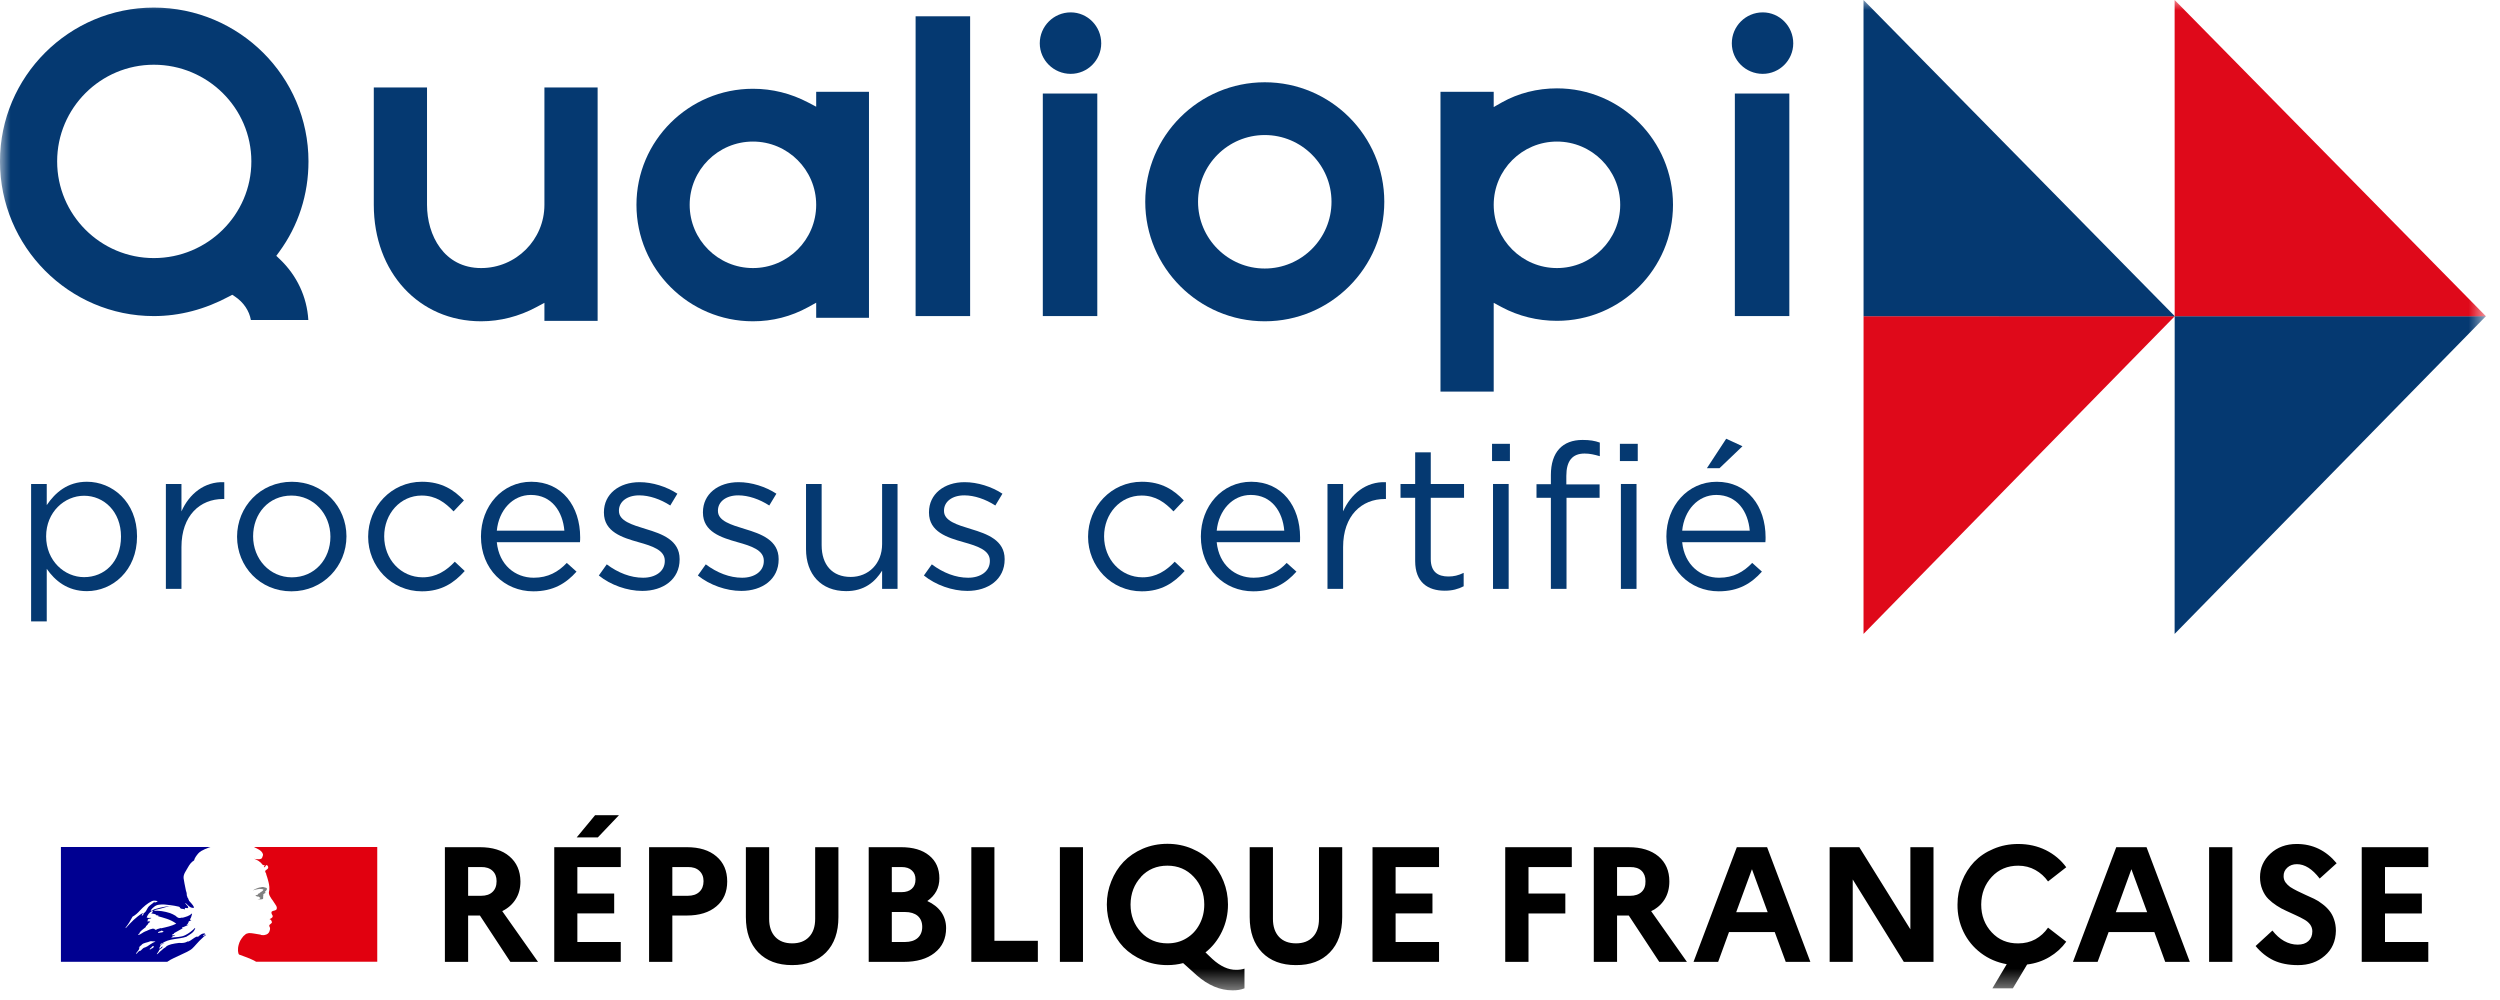
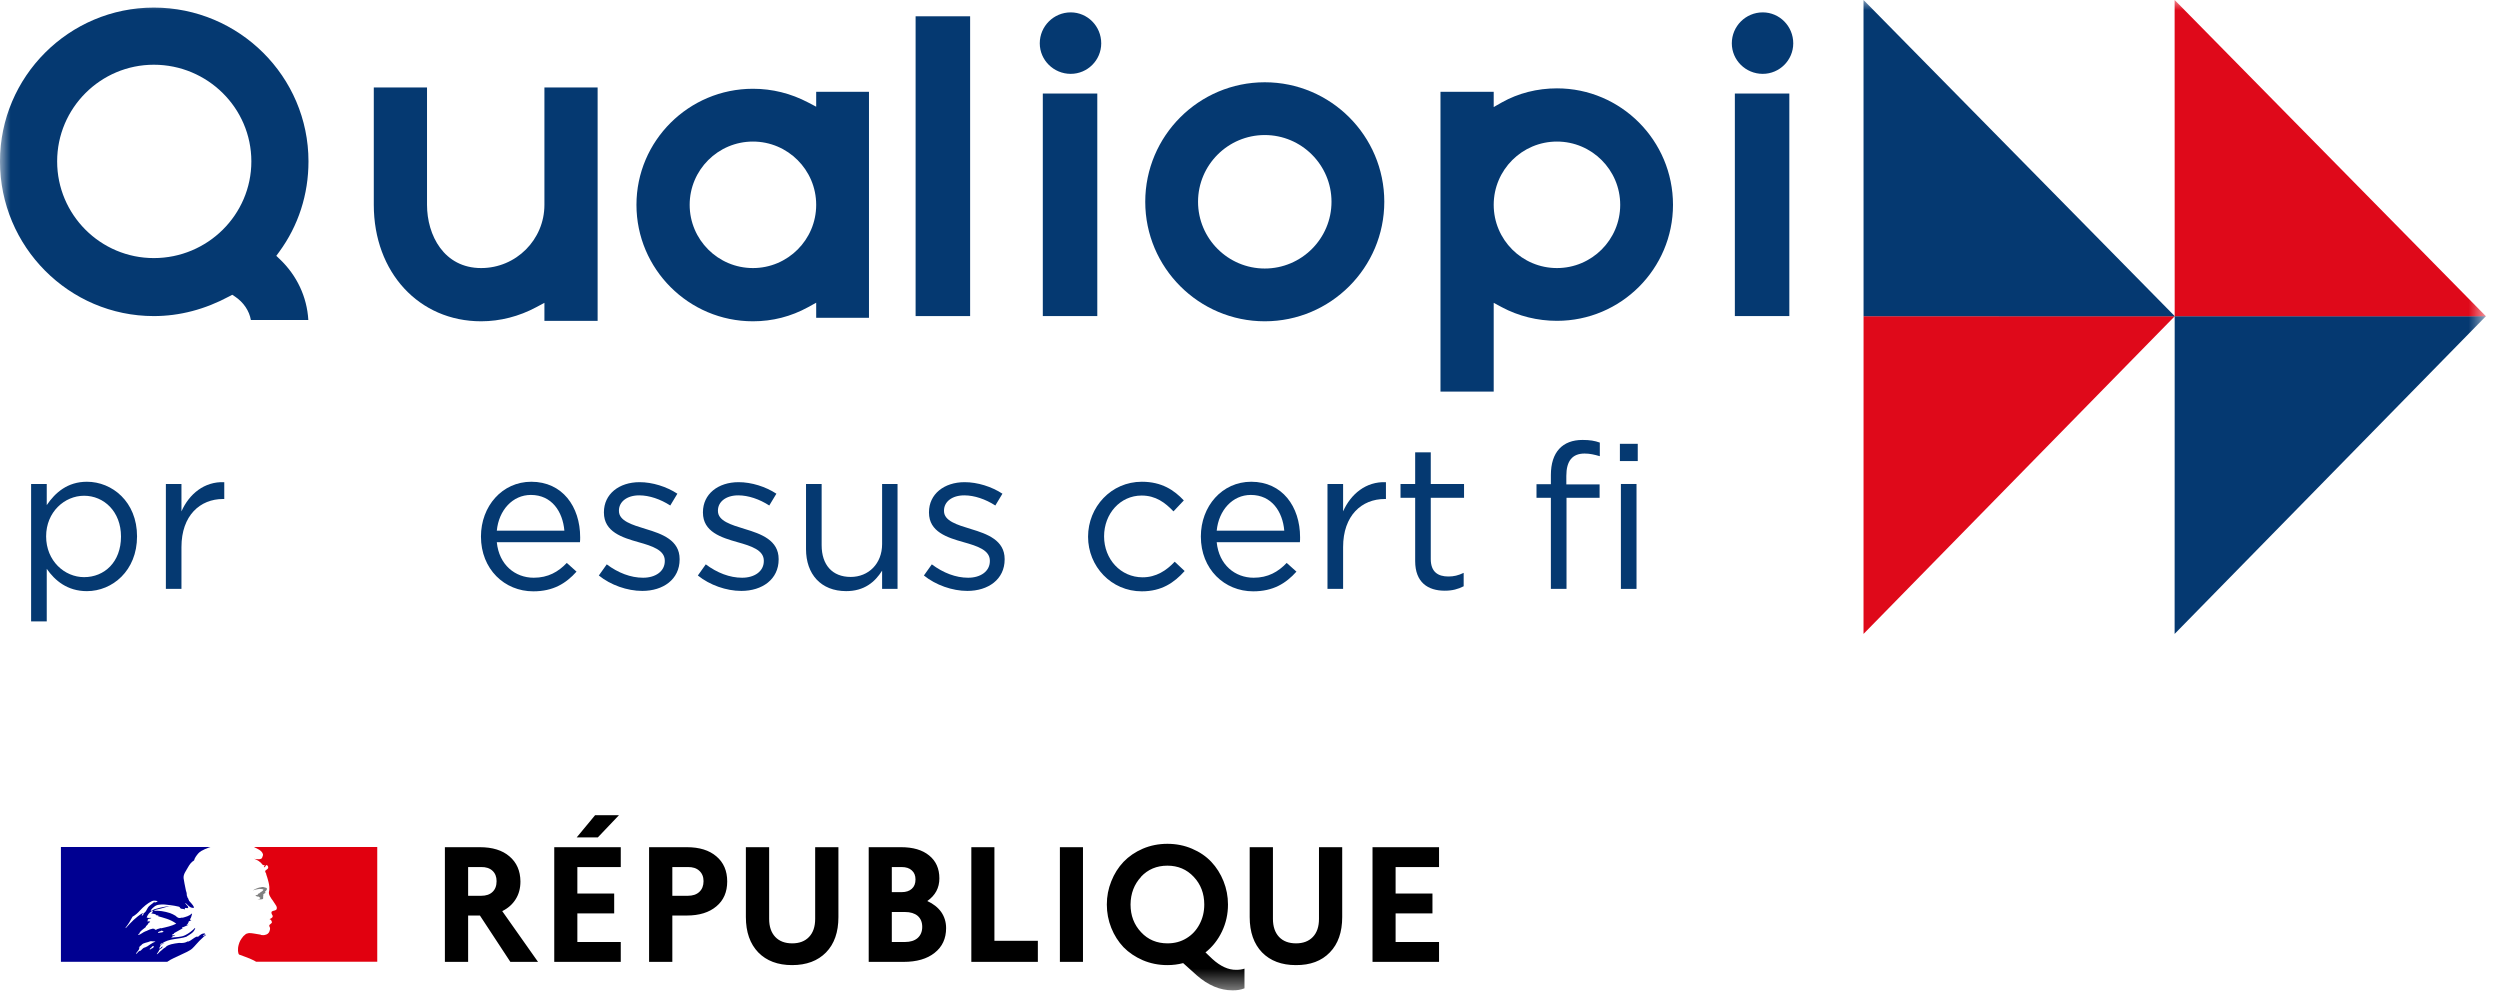
<svg xmlns="http://www.w3.org/2000/svg" xmlns:xlink="http://www.w3.org/1999/xlink" width="120px" height="48px" viewBox="0 0 120 48" version="1.1">
  <title>Group 49</title>
  <defs>
    <polygon id="path-1" points="0 47.536 119.328 47.536 119.328 0 0 0" />
  </defs>
  <g id="Symbols" stroke="none" stroke-width="1" fill="none" fill-rule="evenodd">
    <g id="footer" transform="translate(-135, -384)">
      <g id="Group-13" transform="translate(135, 349)">
        <g id="Group-49" transform="translate(0, 35)">
          <path d="M4.036,23.796 C3.1,23.796 2.214,24.575 2.214,25.745 C2.214,26.923 3.1,27.703 4.036,27.703 C5.01,27.703 5.808,26.981 5.808,25.754 C5.808,24.556 4.99,23.796 4.036,23.796 M4.172,28.375 C3.237,28.375 2.633,27.868 2.244,27.303 L2.244,29.826 L1.493,29.826 L1.493,23.231 L2.244,23.231 L2.244,24.245 C2.653,23.641 3.246,23.124 4.172,23.124 C5.38,23.124 6.578,24.079 6.578,25.745 C6.578,27.4 5.389,28.375 4.172,28.375" id="Fill-1" fill="#053971" />
          <path d="M8.71,28.267 L7.962,28.267 L7.962,23.231 L8.71,23.231 L8.71,24.546 C9.08,23.709 9.811,23.105 10.765,23.144 L10.765,23.952 L10.706,23.952 C9.606,23.952 8.71,24.741 8.71,26.26 L8.71,28.267 Z" id="Fill-3" fill="#053971" />
-           <path d="M13.99,23.787 C12.898,23.787 12.149,24.653 12.149,25.744 C12.149,26.835 12.947,27.712 14.009,27.712 C15.1,27.712 15.86,26.845 15.86,25.763 C15.86,24.663 15.051,23.787 13.99,23.787 M13.99,28.384 C12.479,28.384 11.379,27.195 11.379,25.763 C11.379,24.332 12.49,23.125 14.009,23.125 C15.519,23.125 16.63,24.312 16.63,25.744 C16.63,27.176 15.509,28.384 13.99,28.384" id="Fill-5" fill="#053971" />
-           <path d="M20.252,28.384 C18.782,28.384 17.671,27.186 17.671,25.764 C17.671,24.332 18.782,23.124 20.252,23.124 C21.206,23.124 21.8,23.524 22.268,24.02 L21.771,24.546 C21.372,24.128 20.924,23.786 20.242,23.786 C19.22,23.786 18.441,24.653 18.441,25.745 C18.441,26.845 19.239,27.711 20.291,27.711 C20.933,27.711 21.431,27.39 21.83,26.962 L22.307,27.409 C21.8,27.975 21.197,28.384 20.252,28.384" id="Fill-7" fill="#053971" />
          <path d="M27.09,25.471 C27.011,24.556 26.485,23.757 25.483,23.757 C24.606,23.757 23.942,24.488 23.847,25.471 L27.09,25.471 Z M25.619,27.731 C26.31,27.731 26.798,27.448 27.206,27.02 L27.673,27.439 C27.167,28.004 26.554,28.384 25.599,28.384 C24.217,28.384 23.086,27.322 23.086,25.754 C23.086,24.293 24.108,23.124 25.501,23.124 C26.991,23.124 27.848,24.312 27.848,25.793 C27.848,25.861 27.848,25.939 27.838,26.027 L23.847,26.027 C23.953,27.118 24.732,27.731 25.619,27.731 L25.619,27.731 Z" id="Fill-9" fill="#053971" />
          <path d="M30.829,28.364 C30.108,28.364 29.309,28.082 28.744,27.624 L29.124,27.089 C29.669,27.498 30.274,27.731 30.867,27.731 C31.472,27.731 31.91,27.419 31.91,26.932 L31.91,26.913 C31.91,26.407 31.316,26.211 30.654,26.026 C29.866,25.803 28.988,25.53 28.988,24.605 L28.988,24.585 C28.988,23.719 29.709,23.144 30.703,23.144 C31.316,23.144 31.997,23.358 32.514,23.698 L32.173,24.264 C31.705,23.962 31.169,23.777 30.682,23.777 C30.088,23.777 29.709,24.089 29.709,24.507 L29.709,24.527 C29.709,25.004 30.334,25.189 31.004,25.394 C31.784,25.628 32.622,25.93 32.622,26.835 L32.622,26.854 C32.622,27.809 31.833,28.364 30.829,28.364" id="Fill-11" fill="#053971" />
          <path d="M35.582,28.364 C34.861,28.364 34.064,28.082 33.497,27.624 L33.877,27.089 C34.423,27.498 35.027,27.731 35.62,27.731 C36.225,27.731 36.663,27.419 36.663,26.932 L36.663,26.913 C36.663,26.407 36.069,26.211 35.406,26.026 C34.619,25.803 33.741,25.53 33.741,24.605 L33.741,24.585 C33.741,23.719 34.461,23.144 35.455,23.144 C36.069,23.144 36.75,23.358 37.267,23.698 L36.925,24.264 C36.458,23.962 35.923,23.777 35.435,23.777 C34.841,23.777 34.461,24.089 34.461,24.507 L34.461,24.527 C34.461,25.004 35.086,25.189 35.757,25.394 C36.536,25.628 37.375,25.93 37.375,26.835 L37.375,26.854 C37.375,27.809 36.585,28.364 35.582,28.364" id="Fill-13" fill="#053971" />
          <path d="M42.341,23.231 L43.082,23.231 L43.082,28.267 L42.341,28.267 L42.341,27.391 C42,27.936 41.484,28.374 40.617,28.374 C39.4,28.374 38.689,27.556 38.689,26.359 L38.689,23.231 L39.439,23.231 L39.439,26.172 C39.439,27.108 39.946,27.693 40.833,27.693 C41.688,27.693 42.341,27.059 42.341,26.114 L42.341,23.231 Z" id="Fill-15" fill="#053971" />
          <path d="M46.432,28.364 C45.712,28.364 44.912,28.082 44.347,27.624 L44.727,27.089 C45.273,27.498 45.876,27.731 46.47,27.731 C47.074,27.731 47.513,27.419 47.513,26.932 L47.513,26.913 C47.513,26.407 46.919,26.211 46.257,26.026 C45.467,25.803 44.591,25.53 44.591,24.605 L44.591,24.585 C44.591,23.719 45.312,23.144 46.304,23.144 C46.919,23.144 47.6,23.358 48.117,23.698 L47.776,24.264 C47.308,23.962 46.772,23.777 46.286,23.777 C45.691,23.777 45.312,24.089 45.312,24.507 L45.312,24.527 C45.312,25.004 45.935,25.189 46.607,25.394 C47.386,25.628 48.223,25.93 48.223,26.835 L48.223,26.854 C48.223,27.809 47.435,28.364 46.432,28.364" id="Fill-17" fill="#053971" />
          <path d="M54.808,28.384 C53.337,28.384 52.227,27.186 52.227,25.764 C52.227,24.332 53.337,23.124 54.808,23.124 C55.762,23.124 56.356,23.524 56.823,24.02 L56.327,24.546 C55.927,24.128 55.48,23.786 54.797,23.786 C53.775,23.786 52.996,24.653 52.996,25.745 C52.996,26.845 53.795,27.711 54.846,27.711 C55.489,27.711 55.986,27.39 56.386,26.962 L56.863,27.409 C56.356,27.975 55.752,28.384 54.808,28.384" id="Fill-19" fill="#053971" />
          <path d="M61.645,25.471 C61.567,24.556 61.04,23.757 60.038,23.757 C59.162,23.757 58.499,24.488 58.402,25.471 L61.645,25.471 Z M60.175,27.731 C60.865,27.731 61.353,27.448 61.761,27.02 L62.229,27.439 C61.722,28.004 61.109,28.384 60.154,28.384 C58.772,28.384 57.641,27.322 57.641,25.754 C57.641,24.293 58.664,23.124 60.057,23.124 C61.547,23.124 62.404,24.312 62.404,25.793 C62.404,25.861 62.404,25.939 62.395,26.027 L58.402,26.027 C58.509,27.118 59.288,27.731 60.175,27.731 L60.175,27.731 Z" id="Fill-21" fill="#053971" />
          <path d="M64.469,28.267 L63.719,28.267 L63.719,23.231 L64.469,23.231 L64.469,24.546 C64.84,23.709 65.57,23.105 66.525,23.144 L66.525,23.952 L66.466,23.952 C65.365,23.952 64.469,24.741 64.469,26.26 L64.469,28.267 Z" id="Fill-23" fill="#053971" />
          <path d="M68.677,26.835 C68.677,27.448 69.018,27.672 69.523,27.672 C69.777,27.672 69.992,27.624 70.256,27.497 L70.256,28.141 C69.992,28.277 69.71,28.354 69.349,28.354 C68.54,28.354 67.928,27.955 67.928,26.932 L67.928,23.894 L67.225,23.894 L67.225,23.231 L67.928,23.231 L67.928,21.711 L68.677,21.711 L68.677,23.231 L70.274,23.231 L70.274,23.894 L68.677,23.894 L68.677,26.835 Z" id="Fill-25" fill="#053971" />
          <mask id="mask-2" fill="white">
            <use xlink:href="#path-1" />
          </mask>
          <g id="Clip-28" />
-           <path d="M71.665,28.267 L72.416,28.267 L72.416,23.231 L71.665,23.231 L71.665,28.267 Z M71.618,22.131 L72.476,22.131 L72.476,21.303 L71.618,21.303 L71.618,22.131 Z" id="Fill-27" fill="#053971" mask="url(#mask-2)" />
          <path d="M76.781,23.251 L76.781,23.893 L75.193,23.893 L75.193,28.266 L74.442,28.266 L74.442,23.893 L73.752,23.893 L73.752,23.241 L74.442,23.241 L74.442,22.802 C74.442,21.702 74.998,21.117 75.962,21.117 C76.313,21.117 76.547,21.157 76.791,21.244 L76.791,21.897 C76.517,21.819 76.313,21.77 76.06,21.77 C75.475,21.77 75.184,22.121 75.184,22.842 L75.184,23.251 L76.781,23.251 Z" id="Fill-29" fill="#053971" mask="url(#mask-2)" />
          <path d="M77.803,28.267 L78.553,28.267 L78.553,23.231 L77.803,23.231 L77.803,28.267 Z M77.755,22.131 L78.612,22.131 L78.612,21.303 L77.755,21.303 L77.755,22.131 Z" id="Fill-30" fill="#053971" mask="url(#mask-2)" />
-           <path d="M81.932,22.472 L82.858,21.059 L83.638,21.42 L82.538,22.472 L81.932,22.472 Z M83.988,25.472 C83.909,24.556 83.385,23.757 82.381,23.757 C81.504,23.757 80.842,24.488 80.745,25.472 L83.988,25.472 Z M82.517,27.731 C83.21,27.731 83.696,27.449 84.106,27.019 L84.572,27.438 C84.066,28.004 83.452,28.383 82.498,28.383 C81.114,28.383 79.986,27.321 79.986,25.754 C79.986,24.293 81.008,23.125 82.401,23.125 C83.891,23.125 84.748,24.312 84.748,25.793 C84.748,25.861 84.748,25.939 84.738,26.027 L80.745,26.027 C80.852,27.117 81.63,27.731 82.517,27.731 L82.517,27.731 Z" id="Fill-31" fill="#053971" mask="url(#mask-2)" />
          <path d="M7.383,12.388 C4.824,12.388 2.743,10.307 2.743,7.747 C2.743,5.189 4.824,3.107 7.383,3.107 C9.965,3.107 12.065,5.189 12.065,7.747 C12.065,10.307 9.965,12.388 7.383,12.388 M12.042,15.359 L14.8,15.359 C14.734,14.252 14.254,13.225 13.43,12.44 L13.262,12.28 L13.4,12.092 C14.321,10.837 14.807,9.335 14.807,7.747 C14.807,3.676 11.477,0.364 7.383,0.364 C3.313,0.364 -0.001,3.676 -0.001,7.747 C-0.001,11.841 3.313,15.172 7.383,15.172 C8.618,15.172 9.837,14.853 11.008,14.224 L11.148,14.149 L11.281,14.236 C11.691,14.51 11.964,14.918 12.042,15.359" id="Fill-32" fill="#053971" mask="url(#mask-2)" />
          <path d="M17.942,4.198 L17.942,9.832 C17.942,13.071 20.11,15.422 23.095,15.422 C24.004,15.422 24.918,15.187 25.741,14.745 L26.132,14.536 L26.132,15.401 L28.686,15.401 L28.686,4.198 L26.132,4.198 L26.132,9.832 C26.132,11.506 24.771,12.867 23.095,12.867 C21.311,12.867 20.497,11.294 20.497,9.832 L20.497,4.198 L17.942,4.198 Z" id="Fill-33" fill="#053971" mask="url(#mask-2)" />
          <path d="M36.141,12.867 C34.466,12.867 33.104,11.506 33.104,9.832 C33.104,8.157 34.466,6.795 36.141,6.795 C37.815,6.795 39.177,8.157 39.177,9.832 C39.177,11.506 37.815,12.867 36.141,12.867 M36.141,4.261 C33.058,4.261 30.55,6.76 30.55,9.832 C30.55,12.914 33.058,15.422 36.141,15.422 C37.08,15.422 37.968,15.194 38.786,14.746 L39.177,14.53 L39.177,15.256 L41.711,15.256 L41.711,4.408 L39.177,4.408 L39.177,5.122 L38.789,4.918 C37.957,4.482 37.067,4.261 36.141,4.261" id="Fill-34" fill="#053971" mask="url(#mask-2)" />
          <polygon id="Fill-35" fill="#053971" mask="url(#mask-2)" points="43.949 15.172 46.566 15.172 46.566 0.782 43.949 0.782" />
          <path d="M51.394,0.594 C50.576,0.594 49.909,1.26 49.909,2.079 C49.909,2.887 50.576,3.545 51.394,3.545 C52.203,3.545 52.859,2.887 52.859,2.079 C52.859,1.26 52.203,0.594 51.394,0.594 L51.394,0.594 Z M50.055,15.172 L52.67,15.172 L52.67,4.491 L50.055,4.491 L50.055,15.172 Z" id="Fill-36" fill="#053971" mask="url(#mask-2)" />
          <path d="M60.709,12.889 C58.943,12.889 57.506,11.451 57.506,9.685 C57.506,7.92 58.943,6.482 60.709,6.482 C62.475,6.482 63.912,7.92 63.912,9.685 C63.912,11.451 62.475,12.889 60.709,12.889 M60.709,3.949 C57.546,3.949 54.972,6.521 54.972,9.685 C54.972,12.848 57.546,15.422 60.709,15.422 C63.872,15.422 66.446,12.848 66.446,9.685 C66.446,6.521 63.872,3.949 60.709,3.949" id="Fill-37" fill="#053971" mask="url(#mask-2)" />
          <path d="M74.734,12.867 C73.059,12.867 71.698,11.506 71.698,9.832 C71.698,8.157 73.059,6.795 74.734,6.795 C76.408,6.795 77.77,8.157 77.77,9.832 C77.77,11.506 76.408,12.867 74.734,12.867 L74.734,12.867 Z M69.143,18.798 L71.698,18.798 L71.698,14.536 L72.087,14.745 C72.886,15.173 73.801,15.4 74.734,15.4 C77.806,15.4 80.304,12.902 80.304,9.832 C80.304,6.748 77.806,4.241 74.734,4.241 C73.787,4.241 72.874,4.474 72.092,4.914 L71.698,5.138 L71.698,4.408 L69.143,4.408 L69.143,18.798 Z" id="Fill-38" fill="#053971" mask="url(#mask-2)" />
          <path d="M84.612,0.594 C83.792,0.594 83.127,1.26 83.127,2.079 C83.127,2.887 83.792,3.545 84.612,3.545 C85.419,3.545 86.076,2.887 86.076,2.079 C86.076,1.26 85.419,0.594 84.612,0.594 L84.612,0.594 Z M83.273,15.172 L85.888,15.172 L85.888,4.491 L83.273,4.491 L83.273,15.172 Z" id="Fill-39" fill="#053971" mask="url(#mask-2)" />
          <polygon id="Fill-40" fill="#DF091A" mask="url(#mask-2)" points="89.451 15.177 104.389 15.178 89.449 30.428" />
          <polygon id="Fill-41" fill="#053971" mask="url(#mask-2)" points="89.451 15.177 104.394 15.182 89.449 0" />
          <polygon id="Fill-42" fill="#053971" mask="url(#mask-2)" points="104.385 15.177 119.323 15.178 104.382 30.428" />
          <polygon id="Fill-43" fill="#DF091A" mask="url(#mask-2)" points="104.385 15.177 119.327 15.182 104.382 0" />
-           <path d="M113.363,46.171 L113.363,40.666 L116.558,40.666 L116.558,41.619 L114.48,41.619 L114.48,42.89 L116.249,42.89 L116.249,43.845 L114.48,43.845 L114.48,45.217 L116.558,45.217 L116.558,46.171 L113.363,46.171 Z M108.269,45.409 L109.076,44.667 C109.243,44.882 109.429,45.049 109.634,45.166 C109.845,45.283 110.062,45.343 110.288,45.343 C110.507,45.343 110.679,45.286 110.801,45.174 C110.928,45.061 110.992,44.904 110.992,44.703 C110.992,44.586 110.958,44.478 110.889,44.38 C110.816,44.283 110.72,44.201 110.603,44.137 C110.486,44.069 110.351,44.001 110.2,43.932 C110.047,43.859 109.894,43.788 109.737,43.719 C109.58,43.65 109.429,43.568 109.281,43.47 C109.13,43.373 108.996,43.265 108.878,43.147 C108.761,43.03 108.665,42.88 108.592,42.698 C108.518,42.518 108.481,42.319 108.481,42.105 C108.481,41.659 108.648,41.282 108.98,40.974 C109.314,40.666 109.735,40.511 110.243,40.511 C111.007,40.511 111.646,40.819 112.159,41.436 L111.345,42.171 C110.992,41.71 110.628,41.48 110.251,41.48 C110.065,41.48 109.91,41.536 109.788,41.649 C109.666,41.762 109.608,41.899 109.613,42.061 C109.613,42.164 109.641,42.258 109.699,42.347 C109.758,42.43 109.835,42.506 109.927,42.574 C110.026,42.637 110.138,42.701 110.266,42.765 L110.654,42.949 C110.797,43.013 110.936,43.076 111.073,43.14 C111.216,43.208 111.348,43.291 111.47,43.389 C111.597,43.481 111.709,43.589 111.808,43.712 C111.904,43.829 111.981,43.969 112.034,44.13 C112.093,44.297 112.123,44.48 112.123,44.681 C112.114,45.18 111.935,45.579 111.587,45.877 C111.244,46.176 110.816,46.326 110.301,46.326 C109.852,46.326 109.462,46.25 109.135,46.098 C108.808,45.941 108.518,45.712 108.269,45.409 L108.269,45.409 Z M106.037,46.171 L107.153,46.171 L107.153,40.666 L106.037,40.666 L106.037,46.171 Z M101.559,43.786 L103.064,43.786 L102.307,41.722 L101.559,43.786 Z M99.502,46.171 L101.58,40.666 L103.034,40.666 L105.112,46.171 L103.93,46.171 L103.409,44.739 L101.214,44.739 L100.685,46.171 L99.502,46.171 Z M93.96,43.418 C93.96,43.027 94.031,42.655 94.174,42.303 C94.315,41.945 94.511,41.635 94.76,41.37 C95.015,41.106 95.324,40.897 95.685,40.747 C96.053,40.589 96.449,40.511 96.875,40.511 C97.36,40.511 97.799,40.61 98.197,40.805 C98.597,41.005 98.926,41.28 99.18,41.628 L98.306,42.31 C98.145,42.08 97.941,41.896 97.697,41.76 C97.452,41.623 97.178,41.553 96.875,41.553 C96.36,41.553 95.937,41.732 95.605,42.089 C95.272,42.447 95.103,42.89 95.098,43.418 C95.098,43.947 95.267,44.393 95.605,44.755 C95.937,45.112 96.36,45.288 96.875,45.283 C97.178,45.283 97.452,45.217 97.697,45.085 C97.941,44.948 98.145,44.762 98.306,44.527 L99.18,45.202 C98.965,45.501 98.695,45.746 98.373,45.936 C98.049,46.128 97.692,46.248 97.301,46.296 L96.617,47.441 L95.634,47.441 L96.323,46.281 C95.859,46.199 95.446,46.02 95.083,45.746 C94.721,45.472 94.443,45.132 94.246,44.725 C94.051,44.319 93.955,43.883 93.96,43.418 L93.96,43.418 Z M87.823,46.171 L87.823,40.666 L89.247,40.666 L91.698,44.607 L91.698,40.666 L92.808,40.666 L92.808,46.171 L91.383,46.171 L88.931,42.214 L88.931,46.171 L87.823,46.171 Z M83.337,43.786 L84.849,43.786 L84.094,41.722 L83.337,43.786 Z M81.289,46.171 L83.367,40.666 L84.821,40.666 L86.898,46.171 L85.716,46.171 L85.187,44.739 L82.992,44.739 L82.471,46.171 L81.289,46.171 Z M77.619,42.999 L78.242,42.999 C78.477,42.999 78.661,42.938 78.793,42.816 C78.926,42.694 78.989,42.52 78.983,42.295 C78.983,42.084 78.92,41.918 78.793,41.796 C78.665,41.673 78.482,41.615 78.242,41.619 L77.619,41.619 L77.619,42.999 Z M76.502,46.171 L76.502,40.666 L78.176,40.666 C78.778,40.666 79.255,40.812 79.608,41.106 C79.955,41.4 80.129,41.801 80.129,42.31 C80.129,42.637 80.053,42.924 79.902,43.168 C79.749,43.413 79.534,43.603 79.255,43.735 L80.973,46.171 L79.645,46.171 L78.183,43.947 L77.619,43.947 L77.619,46.171 L76.502,46.171 Z M72.251,46.171 L72.251,40.666 L75.446,40.666 L75.446,41.619 L73.368,41.619 L73.368,42.89 L75.136,42.89 L75.136,43.845 L73.368,43.845 L73.368,46.171 L72.251,46.171 Z" id="Fill-44" fill="#000000" mask="url(#mask-2)" />
          <path d="M65.881,46.17 L65.881,40.665 L69.074,40.665 L69.074,41.618 L66.989,41.618 L66.989,42.889 L68.758,42.889 L68.758,43.843 L66.989,43.843 L66.989,45.216 L69.074,45.216 L69.074,46.17 L65.881,46.17 Z M59.985,44.019 L59.985,40.665 L61.101,40.665 L61.101,44.108 C61.101,44.475 61.199,44.763 61.395,44.973 C61.59,45.179 61.863,45.281 62.21,45.281 C62.552,45.281 62.822,45.179 63.018,44.973 C63.213,44.768 63.311,44.479 63.311,44.108 L63.311,40.665 L64.426,40.665 L64.426,44.019 C64.426,44.744 64.228,45.309 63.832,45.716 C63.436,46.127 62.893,46.33 62.202,46.325 C61.517,46.325 60.977,46.121 60.579,45.716 C60.183,45.304 59.985,44.738 59.985,44.019 L59.985,44.019 Z M54.773,42.088 C54.44,42.445 54.271,42.889 54.266,43.417 C54.266,43.945 54.435,44.389 54.773,44.747 C55.105,45.104 55.528,45.281 56.043,45.281 C56.38,45.281 56.681,45.201 56.946,45.039 C57.215,44.878 57.426,44.653 57.577,44.364 C57.729,44.08 57.805,43.765 57.805,43.417 C57.805,42.889 57.636,42.445 57.299,42.088 C56.965,41.731 56.544,41.552 56.036,41.552 C55.521,41.552 55.098,41.731 54.765,42.088 L54.773,42.088 Z M53.342,44.54 C53.199,44.183 53.128,43.809 53.128,43.417 C53.128,43.026 53.199,42.654 53.342,42.302 C53.483,41.944 53.679,41.634 53.929,41.369 C54.183,41.105 54.492,40.894 54.853,40.738 C55.221,40.581 55.615,40.503 56.036,40.503 C56.456,40.503 56.85,40.581 57.217,40.738 C57.584,40.894 57.894,41.105 58.143,41.369 C58.392,41.634 58.588,41.944 58.731,42.302 C58.871,42.654 58.943,43.026 58.943,43.417 C58.943,43.877 58.847,44.308 58.656,44.709 C58.465,45.111 58.201,45.446 57.863,45.716 L58.194,46.031 C58.58,46.383 58.962,46.557 59.339,46.552 C59.496,46.552 59.629,46.532 59.735,46.494 L59.735,47.44 C59.564,47.509 59.371,47.541 59.156,47.536 C58.564,47.536 57.993,47.296 57.445,46.816 L56.791,46.229 C56.551,46.293 56.3,46.325 56.036,46.325 C55.615,46.325 55.221,46.247 54.853,46.09 C54.492,45.933 54.183,45.725 53.929,45.466 C53.679,45.201 53.483,44.893 53.342,44.54 L53.342,44.54 Z M50.875,46.17 L51.983,46.17 L51.983,40.665 L50.875,40.665 L50.875,46.17 Z M46.624,46.17 L46.624,40.665 L47.732,40.665 L47.732,45.157 L49.817,45.157 L49.817,46.17 L46.624,46.17 Z M42.807,42.823 L43.276,42.823 C43.486,42.823 43.651,42.769 43.768,42.661 C43.885,42.558 43.944,42.409 43.944,42.213 C43.944,42.027 43.885,41.883 43.768,41.78 C43.656,41.672 43.491,41.618 43.276,41.618 L42.807,41.618 L42.807,42.823 Z M42.807,45.216 L43.438,45.216 C43.697,45.216 43.9,45.152 44.047,45.025 C44.194,44.893 44.267,44.714 44.267,44.489 C44.267,44.264 44.194,44.088 44.047,43.96 C43.9,43.838 43.697,43.776 43.438,43.776 L42.807,43.776 L42.807,45.216 Z M41.698,46.17 L41.698,40.665 L43.254,40.665 C43.826,40.665 44.275,40.797 44.597,41.061 C44.925,41.325 45.09,41.693 45.09,42.163 C45.09,42.617 44.896,42.979 44.51,43.249 C44.798,43.381 45.021,43.557 45.178,43.776 C45.334,44.002 45.413,44.259 45.413,44.548 C45.413,45.052 45.229,45.448 44.861,45.737 C44.5,46.026 44.002,46.17 43.372,46.17 L41.698,46.17 Z M35.802,44.019 L35.802,40.665 L36.919,40.665 L36.919,44.108 C36.919,44.475 37.016,44.763 37.213,44.973 C37.408,45.179 37.68,45.281 38.026,45.281 C38.369,45.281 38.639,45.179 38.834,44.973 C39.03,44.768 39.128,44.479 39.128,44.108 L39.128,40.665 L40.244,40.665 L40.244,44.019 C40.244,44.744 40.046,45.309 39.65,45.716 C39.253,46.121 38.71,46.325 38.02,46.325 C37.335,46.325 36.793,46.121 36.397,45.716 C36.001,45.304 35.802,44.738 35.802,44.019 L35.802,44.019 Z M32.272,42.998 L33.013,42.998 C33.253,42.998 33.439,42.935 33.571,42.808 C33.702,42.685 33.77,42.514 33.77,42.294 C33.77,42.083 33.7,41.917 33.564,41.795 C33.432,41.672 33.248,41.614 33.013,41.618 L32.272,41.618 L32.272,42.998 Z M31.156,46.17 L31.156,40.665 L32.969,40.665 C33.571,40.665 34.043,40.811 34.386,41.105 C34.733,41.399 34.906,41.799 34.906,42.309 C34.906,42.818 34.733,43.217 34.386,43.505 C34.038,43.799 33.566,43.945 32.969,43.945 L32.272,43.945 L32.272,46.17 L31.156,46.17 Z M27.682,40.195 L28.564,39.13 L29.71,39.13 L28.696,40.195 L27.682,40.195 Z M26.604,46.17 L26.604,40.665 L29.797,40.665 L29.797,41.618 L27.713,41.618 L27.713,42.889 L29.481,42.889 L29.481,43.843 L27.713,43.843 L27.713,45.216 L29.797,45.216 L29.797,46.17 L26.604,46.17 Z M22.47,42.998 L23.095,42.998 C23.33,42.998 23.511,42.937 23.638,42.815 C23.77,42.693 23.836,42.519 23.836,42.294 C23.836,42.083 23.77,41.917 23.638,41.795 C23.505,41.672 23.324,41.614 23.095,41.618 L22.47,41.618 L22.47,42.998 Z M21.355,46.17 L21.355,40.665 L23.029,40.665 C23.636,40.665 24.111,40.811 24.453,41.105 C24.8,41.399 24.976,41.799 24.981,42.309 C24.981,42.636 24.906,42.92 24.754,43.16 C24.602,43.405 24.386,43.596 24.107,43.734 L25.825,46.17 L24.497,46.17 L23.036,43.945 L22.47,43.945 L22.47,46.17 L21.355,46.17 Z" id="Fill-45" fill="#000000" mask="url(#mask-2)" />
          <path d="M7.414,44.611 C7.403,44.6 7.447,44.611 7.459,44.59 L7.375,44.59 C7.364,44.59 7.364,44.578 7.364,44.567 C7.314,44.578 7.249,44.6 7.199,44.611 C7.128,44.632 7.061,44.682 6.979,44.705 C6.863,44.748 6.769,44.843 6.648,44.882 C6.637,44.882 6.637,44.869 6.637,44.859 C6.648,44.826 6.687,44.815 6.709,44.787 C6.709,44.777 6.709,44.766 6.698,44.766 C6.781,44.65 6.896,44.59 7.001,44.495 L7.001,44.463 C7.034,44.419 7.084,44.402 7.105,44.347 C7.117,44.314 7.161,44.275 7.211,44.253 C7.199,44.242 7.178,44.242 7.178,44.22 C7.133,44.22 7.095,44.242 7.051,44.208 C7.072,44.192 7.095,44.182 7.117,44.17 C7.105,44.17 7.1,44.165 7.095,44.153 C7.084,44.132 7.117,44.11 7.144,44.104 C7.188,44.093 7.238,44.093 7.271,44.06 C7.199,44.049 7.117,44.082 7.04,44.039 C7.09,43.9 7.178,43.79 7.299,43.724 C7.309,43.724 7.332,43.724 7.332,43.736 C7.332,43.785 7.299,43.829 7.249,43.84 C7.332,43.862 7.414,43.862 7.496,43.9 C7.485,43.923 7.464,43.911 7.453,43.911 C7.503,43.945 7.568,43.923 7.617,43.961 C7.585,43.994 7.557,43.961 7.524,43.961 C7.849,44.055 8.191,44.126 8.461,44.336 C8.23,44.451 7.993,44.501 7.745,44.556 C7.712,44.556 7.695,44.556 7.662,44.545 C7.662,44.556 7.662,44.578 7.651,44.578 C7.606,44.578 7.58,44.578 7.546,44.6 C7.508,44.632 7.447,44.645 7.414,44.611 M7.199,45.338 C7.155,45.366 7.117,45.393 7.078,45.421 C7.034,45.448 6.984,45.465 6.94,45.487 C6.935,45.482 6.929,45.482 6.924,45.482 C6.885,45.503 6.852,45.531 6.819,45.564 L6.802,45.581 L6.787,45.598 L6.764,45.619 C6.758,45.625 6.758,45.63 6.748,45.636 C6.742,45.641 6.726,45.641 6.726,45.63 C6.719,45.636 6.715,45.636 6.709,45.641 C6.704,45.647 6.698,45.647 6.692,45.652 L6.681,45.652 C6.671,45.664 6.654,45.674 6.642,45.685 C6.621,45.707 6.598,45.724 6.582,45.752 L6.582,45.757 L6.577,45.762 C6.577,45.762 6.577,45.768 6.571,45.768 C6.571,45.773 6.566,45.773 6.566,45.779 C6.566,45.779 6.56,45.785 6.555,45.785 L6.549,45.779 C6.549,45.779 6.549,45.773 6.545,45.773 C6.538,45.768 6.538,45.762 6.533,45.757 L6.533,45.752 C6.545,45.74 6.555,45.73 6.566,45.712 C6.571,45.707 6.571,45.702 6.577,45.702 C6.582,45.696 6.588,45.685 6.593,45.68 C6.593,45.674 6.598,45.674 6.598,45.669 C6.61,45.652 6.621,45.641 6.631,45.625 L6.637,45.619 C6.642,45.614 6.648,45.603 6.654,45.598 C6.659,45.591 6.659,45.586 6.666,45.575 L6.666,45.569 C6.671,45.559 6.671,45.553 6.676,45.548 L6.676,45.543 C6.676,45.537 6.676,45.537 6.681,45.531 C6.681,45.525 6.681,45.52 6.687,45.515 L6.687,45.509 C6.698,45.487 6.715,45.47 6.731,45.454 L6.726,45.454 C6.709,45.465 6.698,45.477 6.687,45.487 C6.676,45.498 6.654,45.482 6.671,45.47 C6.681,45.465 6.687,45.454 6.692,45.448 C6.709,45.432 6.726,45.41 6.748,45.393 C6.758,45.382 6.769,45.377 6.781,45.372 L6.787,45.366 C6.792,45.355 6.802,45.349 6.808,45.338 C6.908,45.245 7.078,45.245 7.205,45.184 C7.254,45.162 7.321,45.195 7.37,45.184 C7.403,45.184 7.431,45.184 7.464,45.206 C7.37,45.222 7.288,45.283 7.199,45.338 M7.387,45.421 C7.382,45.432 7.37,45.443 7.359,45.454 C7.37,45.454 7.382,45.465 7.37,45.47 C7.349,45.493 7.321,45.515 7.293,45.525 L7.276,45.525 C7.266,45.537 7.249,45.548 7.238,45.564 C7.227,45.575 7.166,45.569 7.182,45.553 C7.211,45.531 7.232,45.503 7.261,45.482 C7.276,45.47 7.293,45.454 7.304,45.437 C7.309,45.427 7.314,45.421 7.326,45.416 C7.343,45.404 7.397,45.399 7.387,45.421 M6.902,43.862 C6.89,43.884 6.88,43.884 6.869,43.906 C6.858,43.928 6.847,43.939 6.825,43.95 C6.813,43.95 6.802,43.95 6.802,43.939 C6.813,43.895 6.847,43.857 6.885,43.845 C6.902,43.84 6.902,43.85 6.902,43.862 M6.037,44.55 C6.037,44.55 6.026,44.54 6.026,44.529 C6.164,44.353 6.263,44.187 6.363,43.999 C6.5,43.928 6.61,43.823 6.715,43.707 C6.89,43.52 7.078,43.355 7.299,43.25 C7.382,43.217 7.485,43.228 7.568,43.262 C7.535,43.305 7.485,43.294 7.442,43.322 C7.431,43.322 7.42,43.322 7.409,43.311 C7.42,43.299 7.42,43.289 7.42,43.278 C7.314,43.394 7.172,43.444 7.09,43.581 C7.029,43.686 6.984,43.818 6.852,43.85 C6.808,43.862 6.863,43.818 6.842,43.829 C6.516,44.027 6.29,44.269 6.037,44.55 M7.635,44.777 C7.612,44.777 7.574,44.787 7.585,44.766 C7.596,44.716 7.667,44.716 7.712,44.693 C7.733,44.682 7.762,44.661 7.783,44.672 C7.806,44.705 7.833,44.693 7.855,44.716 C7.788,44.777 7.706,44.748 7.635,44.777 M9.232,45.525 C9.293,45.465 9.353,45.404 9.408,45.338 C9.518,45.211 9.629,45.096 9.756,44.985 C9.795,44.953 9.832,44.919 9.871,44.898 C9.882,44.887 9.882,44.864 9.893,44.853 C9.845,44.876 9.81,44.914 9.756,44.937 C9.745,44.937 9.734,44.925 9.745,44.914 C9.783,44.887 9.821,44.859 9.855,44.832 L9.85,44.832 C9.838,44.832 9.838,44.821 9.838,44.809 C9.7,44.787 9.601,44.882 9.508,44.964 C9.486,44.974 9.464,44.953 9.458,44.953 C9.304,45.003 9.188,45.14 9.034,45.201 L9.034,45.179 C8.973,45.201 8.913,45.24 8.846,45.25 C8.752,45.272 8.67,45.261 8.588,45.261 C8.461,45.272 8.334,45.3 8.207,45.327 C8.201,45.327 8.201,45.327 8.197,45.332 C8.13,45.349 8.065,45.377 8.004,45.41 L7.983,45.432 C7.959,45.454 7.938,45.482 7.909,45.493 C7.844,45.525 7.794,45.581 7.738,45.63 C7.733,45.636 7.728,45.636 7.723,45.636 C7.667,45.691 7.612,45.746 7.557,45.796 C7.552,45.801 7.535,45.801 7.524,45.801 C7.524,45.796 7.53,45.796 7.53,45.79 C7.541,45.773 7.546,45.762 7.557,45.746 L7.591,45.696 C7.606,45.674 7.617,45.652 7.635,45.636 C7.641,45.63 7.641,45.625 7.635,45.625 C7.629,45.619 7.624,45.619 7.617,45.619 C7.667,45.569 7.733,45.525 7.794,45.487 C7.788,45.487 7.777,45.482 7.783,45.477 C7.788,45.465 7.794,45.459 7.799,45.448 C7.799,45.443 7.799,45.443 7.806,45.437 C7.806,45.432 7.799,45.432 7.799,45.427 L7.751,45.459 C7.723,45.482 7.706,45.525 7.667,45.525 L7.651,45.525 C7.646,45.525 7.641,45.525 7.641,45.52 L7.641,45.515 C7.641,45.509 7.646,45.509 7.646,45.503 C7.646,45.498 7.651,45.498 7.651,45.493 C7.651,45.493 7.651,45.487 7.656,45.487 C7.656,45.482 7.662,45.477 7.662,45.477 C7.662,45.47 7.667,45.47 7.667,45.465 C7.673,45.459 7.678,45.448 7.678,45.443 C7.678,45.437 7.685,45.437 7.685,45.432 C7.69,45.427 7.69,45.421 7.695,45.416 C7.701,45.404 7.695,45.399 7.69,45.399 C7.706,45.372 7.733,45.355 7.762,45.338 L7.756,45.338 C7.794,45.316 7.838,45.295 7.877,45.272 L7.894,45.256 C7.833,45.277 7.783,45.306 7.728,45.338 C7.728,45.338 7.717,45.344 7.712,45.349 C7.712,45.349 7.701,45.355 7.685,45.338 L7.685,45.332 C7.695,45.311 7.728,45.3 7.745,45.283 C7.756,45.283 7.767,45.283 7.767,45.295 C8.104,45.035 8.56,45.096 8.946,44.964 C8.979,44.942 9.006,44.919 9.04,44.903 C9.089,44.882 9.133,44.832 9.194,44.798 C9.276,44.738 9.337,44.661 9.37,44.561 C9.37,44.55 9.358,44.54 9.358,44.54 C9.221,44.682 9.067,44.798 8.902,44.882 C8.681,44.997 8.444,44.974 8.212,45.008 C8.225,44.985 8.246,44.985 8.262,44.985 C8.262,44.953 8.285,44.942 8.307,44.925 L8.339,44.925 C8.351,44.925 8.351,44.903 8.362,44.903 C8.383,44.903 8.417,44.892 8.407,44.892 C8.372,44.848 8.312,44.925 8.262,44.892 C8.285,44.869 8.274,44.843 8.296,44.832 L8.339,44.832 C8.339,44.809 8.362,44.787 8.362,44.787 C8.516,44.693 8.664,44.622 8.808,44.54 C8.775,44.54 8.758,44.572 8.725,44.55 C8.748,44.55 8.725,44.518 8.748,44.518 C8.863,44.484 8.957,44.424 9.073,44.379 C9.029,44.379 9.002,44.413 8.957,44.379 C8.979,44.369 8.99,44.347 9.017,44.347 L9.017,44.314 C9.017,44.303 9.029,44.303 9.04,44.303 C9.029,44.303 9.017,44.292 9.017,44.292 C9.029,44.269 9.062,44.281 9.078,44.258 C9.067,44.258 9.045,44.258 9.045,44.248 C9.078,44.203 9.128,44.198 9.183,44.187 C9.172,44.165 9.138,44.187 9.138,44.165 C9.138,44.153 9.15,44.153 9.161,44.153 L9.138,44.153 C9.116,44.143 9.128,44.121 9.128,44.11 C9.188,44.039 9.188,43.945 9.221,43.862 C9.211,43.862 9.199,43.862 9.199,43.85 C9.094,43.966 8.929,44.005 8.775,44.049 L8.704,44.049 C8.654,44.071 8.577,44.071 8.528,44.039 C8.483,44.016 8.467,43.989 8.422,43.955 C8.339,43.906 8.257,43.862 8.164,43.829 C7.904,43.746 7.635,43.702 7.364,43.713 C7.48,43.652 7.606,43.647 7.728,43.608 C7.904,43.559 8.07,43.492 8.257,43.504 C8.225,43.492 8.186,43.504 8.152,43.504 C8.009,43.492 7.859,43.537 7.706,43.565 C7.602,43.586 7.508,43.625 7.403,43.647 C7.343,43.669 7.309,43.729 7.238,43.719 L7.238,43.686 C7.343,43.559 7.47,43.438 7.635,43.426 C7.822,43.394 7.998,43.426 8.186,43.449 C8.323,43.46 8.444,43.492 8.582,43.52 C8.631,43.52 8.643,43.603 8.687,43.615 C8.748,43.636 8.813,43.615 8.874,43.658 C8.874,43.636 8.863,43.615 8.874,43.597 C8.918,43.553 8.967,43.608 9.012,43.586 C9.094,43.537 8.941,43.444 8.896,43.366 C8.896,43.355 8.907,43.344 8.907,43.344 C8.99,43.415 9.05,43.499 9.155,43.553 C9.205,43.575 9.332,43.603 9.309,43.542 C9.259,43.426 9.155,43.333 9.067,43.228 L9.067,43.184 C9.045,43.184 9.045,43.173 9.034,43.162 L9.034,43.118 C8.99,43.096 9.002,43.057 8.984,43.025 C8.952,42.975 8.973,42.898 8.952,42.837 C8.929,42.777 8.918,42.722 8.907,42.661 C8.874,42.485 8.835,42.33 8.813,42.159 C8.791,41.961 8.929,41.807 9.023,41.63 C9.094,41.504 9.176,41.382 9.315,41.3 C9.347,41.174 9.43,41.069 9.513,40.969 C9.596,40.871 9.734,40.805 9.832,40.76 C9.977,40.694 10.108,40.655 10.108,40.655 L2.924,40.655 L2.924,46.165 L8.03,46.165 C8.23,46.022 8.428,45.956 8.704,45.818 C8.835,45.762 9.133,45.625 9.232,45.525" id="Fill-46" fill="#000091" mask="url(#mask-2)" />
          <path d="M18.102,40.655 L12.185,40.655 C12.185,40.655 12.196,40.655 12.24,40.683 C12.29,40.71 12.351,40.743 12.389,40.76 C12.466,40.799 12.537,40.848 12.587,40.926 C12.609,40.959 12.637,41.019 12.62,41.063 C12.598,41.113 12.587,41.201 12.537,41.218 C12.477,41.25 12.395,41.25 12.318,41.239 C12.274,41.239 12.234,41.228 12.191,41.218 C12.345,41.278 12.494,41.355 12.598,41.499 C12.609,41.521 12.648,41.531 12.692,41.531 C12.703,41.531 12.703,41.553 12.703,41.565 C12.681,41.587 12.658,41.597 12.669,41.626 L12.703,41.626 C12.753,41.603 12.747,41.499 12.819,41.531 C12.869,41.565 12.89,41.636 12.863,41.686 C12.819,41.729 12.78,41.757 12.737,41.79 C12.725,41.813 12.725,41.84 12.737,41.863 C12.769,41.905 12.78,41.945 12.785,41.989 C12.819,42.06 12.829,42.143 12.858,42.221 C12.901,42.374 12.94,42.534 12.929,42.688 C12.929,42.771 12.885,42.843 12.918,42.925 C12.94,43.008 12.99,43.069 13.034,43.146 C13.078,43.206 13.117,43.251 13.149,43.311 C13.209,43.415 13.325,43.52 13.277,43.641 C13.243,43.713 13.132,43.702 13.056,43.746 C12.996,43.796 13.045,43.883 13.078,43.933 C13.127,44.027 13.017,44.088 12.94,44.115 C12.961,44.149 13,44.138 13.011,44.159 C13.022,44.209 13.072,44.242 13.045,44.297 C13,44.358 12.879,44.391 12.94,44.484 C12.985,44.555 12.956,44.639 12.929,44.716 C12.896,44.799 12.825,44.853 12.742,44.87 C12.681,44.892 12.604,44.892 12.543,44.881 C12.522,44.87 12.499,44.859 12.483,44.859 C12.306,44.837 12.13,44.787 11.954,44.787 C11.904,44.799 11.85,44.809 11.81,44.826 C11.767,44.859 11.723,44.897 11.683,44.936 C11.679,44.947 11.668,44.953 11.662,44.963 C11.657,44.969 11.65,44.974 11.65,44.98 L11.64,44.992 C11.607,45.029 11.584,45.068 11.557,45.113 C11.557,45.118 11.552,45.118 11.552,45.118 C11.552,45.124 11.547,45.129 11.541,45.134 C11.508,45.195 11.48,45.261 11.463,45.327 C11.391,45.564 11.426,45.768 11.475,45.818 C11.486,45.829 11.815,45.933 12.047,46.038 C12.157,46.087 12.23,46.121 12.295,46.164 L18.108,46.164 L18.108,40.655 L18.102,40.655 Z" id="Fill-47" fill="#E1000F" mask="url(#mask-2)" />
          <path d="M12.538,42.672 C12.582,42.683 12.643,42.683 12.643,42.705 C12.62,42.788 12.499,42.809 12.433,42.892 L12.399,42.892 C12.367,42.914 12.378,42.964 12.35,42.964 C12.317,42.953 12.29,42.964 12.257,42.975 C12.302,43.019 12.35,43.046 12.411,43.035 C12.423,43.035 12.444,43.058 12.444,43.08 C12.444,43.08 12.455,43.08 12.466,43.069 C12.477,43.069 12.488,43.069 12.488,43.08 L12.488,43.124 C12.455,43.167 12.405,43.146 12.362,43.157 C12.444,43.179 12.526,43.179 12.604,43.157 C12.665,43.135 12.604,43.03 12.647,42.98 C12.626,42.98 12.647,42.948 12.626,42.948 C12.647,42.925 12.67,42.898 12.686,42.887 C12.708,42.887 12.736,42.875 12.747,42.854 C12.747,42.832 12.703,42.821 12.715,42.804 C12.775,42.76 12.829,42.7 12.808,42.639 C12.797,42.606 12.715,42.606 12.665,42.584 C12.615,42.562 12.549,42.584 12.488,42.595 C12.438,42.595 12.384,42.628 12.334,42.639 C12.262,42.661 12.196,42.7 12.135,42.743 C12.207,42.711 12.278,42.7 12.362,42.683 C12.423,42.672 12.472,42.661 12.538,42.672" id="Fill-48" fill="#808080" mask="url(#mask-2)" />
        </g>
      </g>
    </g>
  </g>
</svg>